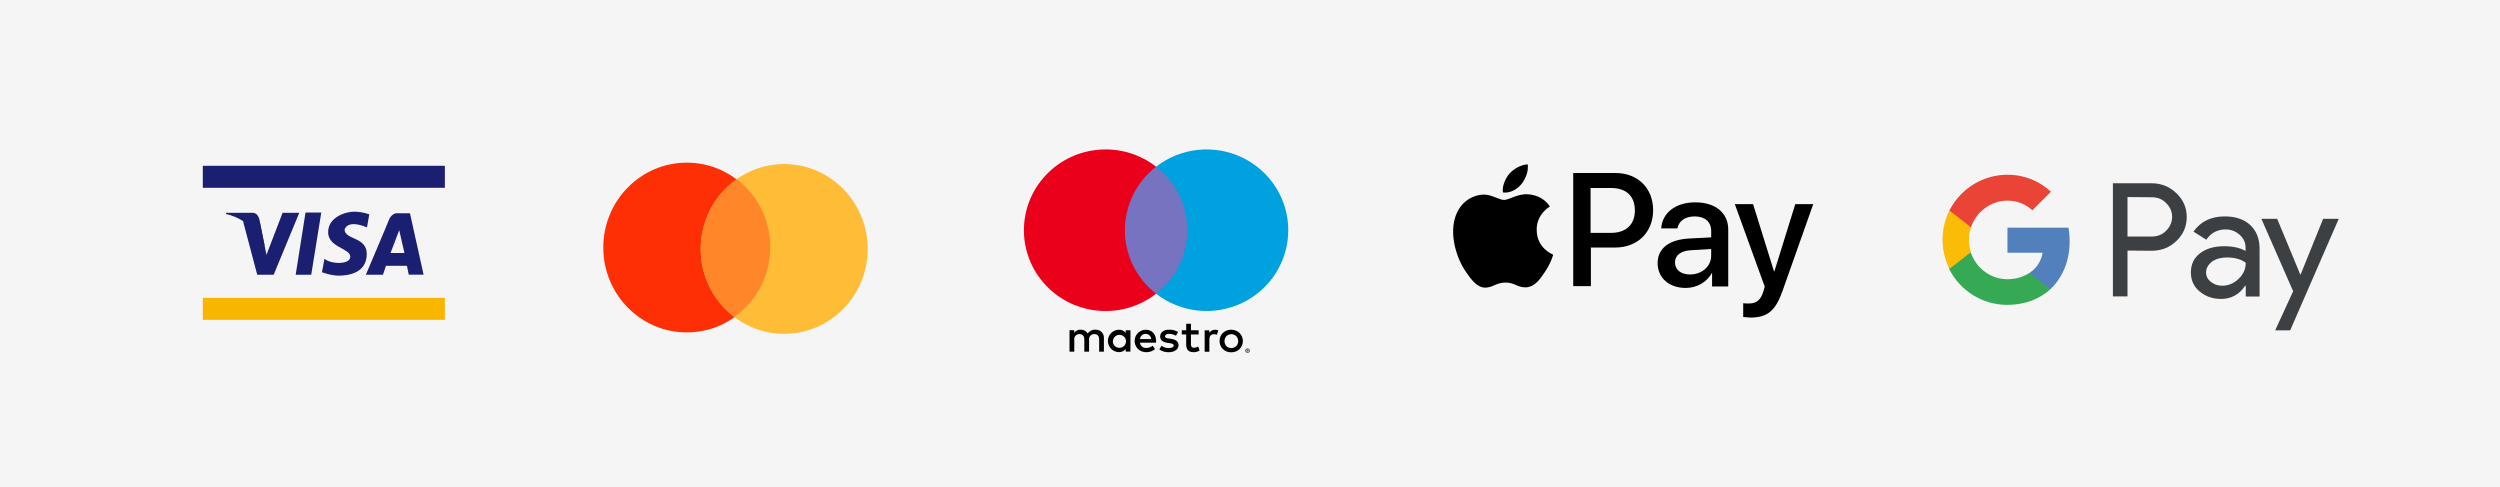
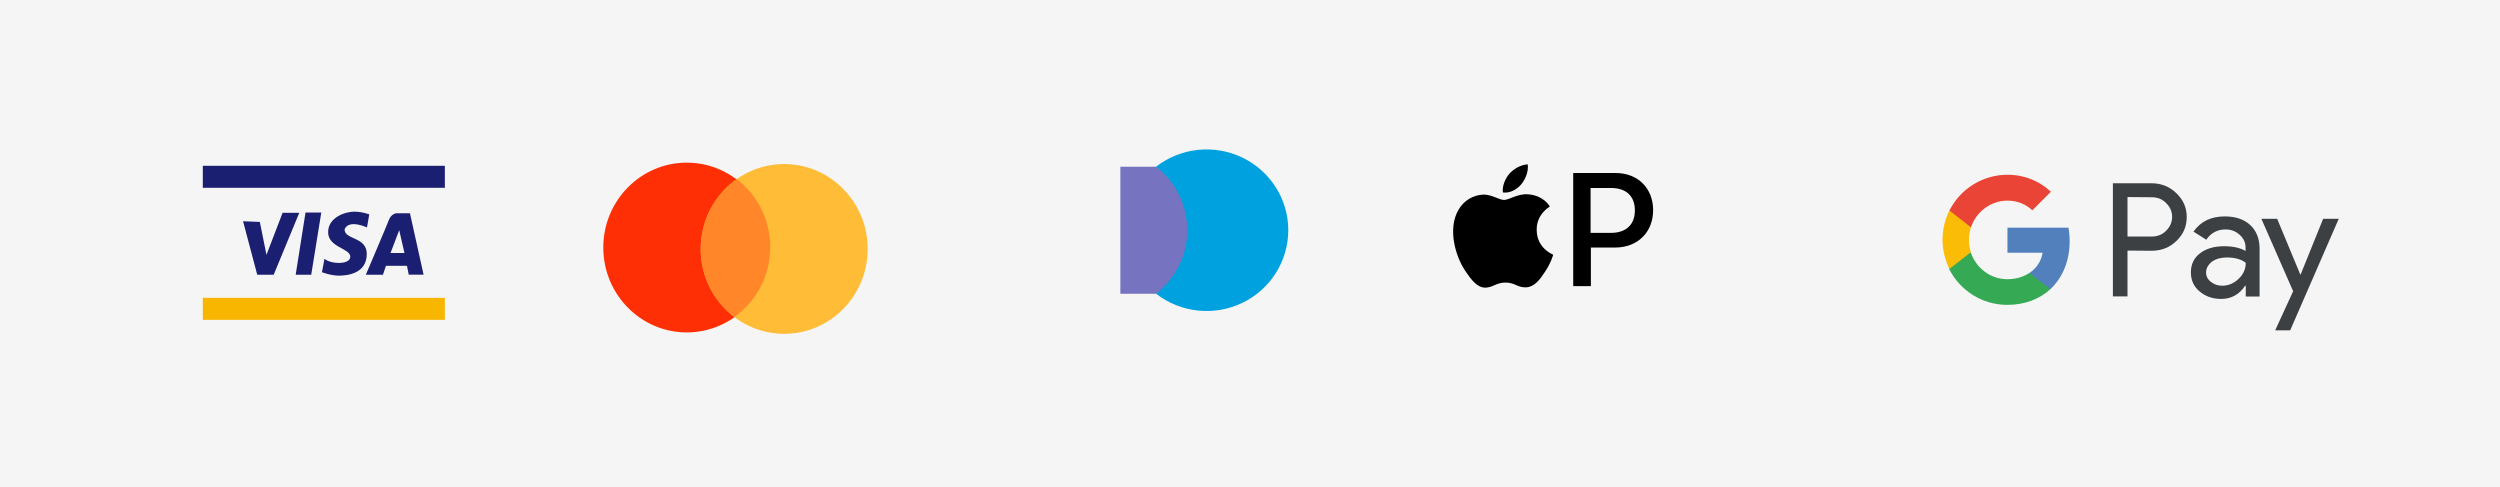
<svg xmlns="http://www.w3.org/2000/svg" width="960" height="187" viewBox="0 0 960 187" fill="none">
  <rect width="960" height="187" fill="#F5F5F5" />
  <path d="M816.962 96.217V113.805H811.352V70.366H826.135C829.925 70.366 833.109 71.654 835.687 74.156C838.34 76.658 839.705 79.691 839.705 83.329C839.705 87.044 838.34 90.077 835.687 92.578C833.109 95.08 829.925 96.293 826.135 96.293L816.962 96.217ZM816.962 75.672V90.835H826.286C828.485 90.835 830.38 90.077 831.821 88.56C833.337 87.044 834.095 85.3 834.095 83.254C834.095 81.282 833.337 79.463 831.821 78.023C830.38 76.506 828.561 75.748 826.286 75.748L816.962 75.672Z" fill="#3C4043" />
  <path d="M854.338 83.102C858.508 83.102 861.768 84.239 864.118 86.438C866.468 88.636 867.681 91.668 867.681 95.535V113.881H862.374V109.711H862.147C859.873 113.123 856.764 114.791 852.898 114.791C849.638 114.791 846.909 113.805 844.635 111.91C842.36 110.015 841.299 107.513 841.299 104.632C841.299 101.524 842.436 99.098 844.786 97.278C847.136 95.459 850.245 94.549 854.111 94.549C857.447 94.549 860.176 95.156 862.298 96.369V95.08C862.298 93.109 861.54 91.517 860.024 90.152C858.508 88.788 856.688 88.105 854.642 88.105C851.533 88.105 849.032 89.394 847.212 92.047L842.284 88.939C845.089 84.997 849.032 83.102 854.338 83.102ZM847.136 104.632C847.136 106.073 847.743 107.286 849.032 108.271C850.245 109.257 851.685 109.711 853.353 109.711C855.703 109.711 857.826 108.802 859.645 107.058C861.465 105.314 862.374 103.268 862.374 100.917C860.631 99.553 858.205 98.871 855.096 98.871C852.822 98.871 850.927 99.401 849.411 100.463C847.894 101.676 847.136 103.04 847.136 104.632Z" fill="#3C4043" />
  <path d="M898.081 84.012L879.432 126.845H873.67L880.569 111.835L868.363 84.012H874.428L883.298 105.391H883.45L892.092 84.012H898.081Z" fill="#3C4043" />
  <path d="M794.746 92.655C794.746 90.836 794.594 89.092 794.291 87.424H770.865V97.052H784.36C783.829 100.236 782.085 102.966 779.356 104.785V111.002H787.392C792.017 106.605 794.746 100.236 794.746 92.655Z" fill="#5280BD" />
  <path d="M779.28 104.786C777.082 106.302 774.201 107.212 770.789 107.212C764.27 107.212 758.735 102.815 756.764 96.902H748.501V103.346C752.595 111.457 761.01 117.067 770.789 117.067C777.537 117.067 783.147 114.869 787.316 111.078L779.28 104.786Z" fill="#36A954" />
  <path d="M756.083 92.049C756.083 90.382 756.387 88.79 756.842 87.273V80.829H748.578C746.91 84.165 745.925 88.031 745.925 92.049C745.925 96.067 746.91 99.858 748.578 103.269L756.842 96.826C756.311 95.309 756.083 93.717 756.083 92.049Z" fill="#FABC06" />
  <path d="M770.867 77.038C774.506 77.038 777.841 78.327 780.419 80.753L787.545 73.627C783.224 69.609 777.614 67.107 770.867 67.107C761.163 67.107 752.672 72.717 748.578 80.829L756.842 87.273C758.813 81.436 764.347 77.038 770.867 77.038Z" fill="#E94435" />
  <path d="M584.235 70.692C585.844 68.624 586.994 65.866 586.649 63.107C584.235 63.222 581.362 64.716 579.638 66.67C578.144 68.394 576.765 71.267 577.11 73.91C579.868 74.255 582.512 72.761 584.235 70.692Z" fill="#000001" />
  <path d="M586.646 74.6C582.739 74.37 579.406 76.784 577.567 76.784C575.729 76.784 572.855 74.715 569.752 74.715C565.73 74.83 562.053 77.013 559.984 80.691C555.847 87.931 558.835 98.619 562.972 104.48C564.926 107.353 567.339 110.571 570.442 110.456C573.43 110.341 574.579 108.503 578.142 108.503C581.705 108.503 582.739 110.456 585.957 110.341C589.175 110.226 591.243 107.468 593.197 104.48C595.495 101.147 596.415 97.93 596.415 97.815C596.3 97.7 590.094 95.401 590.094 88.276C589.979 82.3 594.921 79.427 595.151 79.312C592.507 75.174 588.14 74.715 586.646 74.6Z" fill="#000001" />
  <path d="M620.435 66.44C628.94 66.44 634.801 72.301 634.801 80.691C634.801 89.195 628.825 95.056 620.206 95.056H610.897V109.882H604.116V66.44H620.435ZM610.897 89.425H618.597C624.458 89.425 627.791 86.207 627.791 80.806C627.791 75.289 624.458 72.186 618.597 72.186H610.782V89.425H610.897Z" fill="#000001" />
-   <path d="M636.523 101.032C636.523 95.515 640.776 92.068 648.361 91.608L657.095 91.148V88.735C657.095 85.172 654.681 83.104 650.774 83.104C646.982 83.104 644.683 84.942 644.108 87.701H637.903C638.247 81.954 643.189 77.702 651.004 77.702C658.704 77.702 663.646 81.725 663.646 88.16V109.996H657.44V104.824H657.325C655.486 108.387 651.464 110.57 647.326 110.57C640.891 110.57 636.523 106.663 636.523 101.032ZM657.095 98.159V95.63L649.28 96.09C645.373 96.32 643.189 98.044 643.189 100.802C643.189 103.56 645.488 105.399 648.935 105.399C653.532 105.399 657.095 102.296 657.095 98.159Z" fill="#000001" />
-   <path d="M669.392 121.719V116.432C669.851 116.547 671.001 116.547 671.46 116.547C674.448 116.547 676.057 115.283 677.092 112.065C677.092 111.95 677.666 110.111 677.666 110.111L666.174 78.392H673.184L681.229 104.25H681.344L689.389 78.392H696.284L684.447 111.835C681.689 119.535 678.586 121.948 672.035 121.948C671.575 121.833 669.966 121.833 669.392 121.719Z" fill="#000001" />
-   <path d="M423.898 135.038V129.865C423.959 128.988 423.636 128.127 423.011 127.502C422.386 126.877 421.519 126.547 420.631 126.598C419.457 126.521 418.334 127.084 417.701 128.065C417.124 127.113 416.066 126.55 414.944 126.598C413.971 126.551 413.045 127.017 412.509 127.823V126.807H410.696V135.038H412.524V130.478C412.443 129.907 412.624 129.33 413.02 128.906C413.415 128.482 413.981 128.256 414.563 128.289C415.768 128.289 416.376 129.063 416.376 130.459V135.038H418.207V130.478C418.133 129.908 418.317 129.336 418.71 128.913C419.104 128.491 419.666 128.263 420.246 128.289C421.485 128.289 422.078 129.063 422.078 130.459V135.038H423.898ZM434.093 130.926V126.818H432.262V127.815C431.639 127.02 430.665 126.57 429.649 126.609C427.293 126.677 425.419 128.586 425.419 130.917C425.419 133.248 427.293 135.156 429.649 135.225C430.668 135.262 431.639 134.814 432.262 134.018V135.019H434.074L434.093 130.926ZM427.357 130.926C427.437 129.574 428.595 128.532 429.964 128.583C431.333 128.633 432.41 129.755 432.389 131.11C432.368 132.465 431.256 133.554 429.887 133.563C429.185 133.58 428.508 133.304 428.022 132.802C427.537 132.3 427.288 131.619 427.338 130.926H427.357ZM472.821 126.616C473.414 126.616 474.007 126.728 474.558 126.945C475.626 127.358 476.478 128.183 476.918 129.231C477.379 130.332 477.379 131.568 476.922 132.674C476.483 133.722 475.63 134.547 474.562 134.959C473.413 135.401 472.139 135.401 470.99 134.959C469.931 134.539 469.087 133.716 468.648 132.674C468.193 131.569 468.191 130.332 468.645 129.227C469.084 128.187 469.928 127.364 470.986 126.945C471.564 126.71 472.179 126.586 472.798 126.59L472.817 126.616H472.821ZM472.821 128.342C472.466 128.336 472.113 128.399 471.783 128.528C471.144 128.784 470.643 129.294 470.404 129.933C470.137 130.622 470.137 131.384 470.404 132.073C470.643 132.712 471.143 133.222 471.783 133.477C472.785 133.862 473.922 133.652 474.717 132.935C474.958 132.688 475.146 132.395 475.268 132.073C475.535 131.384 475.535 130.622 475.268 129.933C475.146 129.612 474.958 129.32 474.717 129.074C474.469 128.834 474.173 128.649 473.848 128.528C473.519 128.38 473.163 128.299 472.802 128.289L472.817 128.342H472.821ZM443.941 130.926C443.941 128.342 442.318 126.616 439.991 126.616C438.435 126.638 437.008 127.48 436.249 128.825C435.49 130.169 435.513 131.812 436.311 133.134C437.109 134.457 438.559 135.258 440.116 135.236C441.355 135.273 442.571 134.862 443.522 134.078L442.654 132.752C441.965 133.297 441.112 133.6 440.229 133.611C438.984 133.716 437.88 132.823 437.737 131.595H443.915C443.941 131.382 443.941 131.165 443.941 130.922V130.926ZM437.745 130.202C437.815 129.064 438.783 128.185 439.935 128.211C441.074 128.188 442.017 129.082 442.042 130.209L437.745 130.202ZM451.565 128.909C450.77 128.456 449.87 128.211 448.952 128.2C447.955 128.2 447.366 128.566 447.366 129.171C447.366 129.768 447.993 129.873 448.775 129.978L449.647 130.097C451.46 130.358 452.555 131.117 452.555 132.562C452.555 134.011 451.165 135.251 448.767 135.251C447.483 135.285 446.222 134.91 445.168 134.183L446.037 132.786C446.841 133.372 447.816 133.679 448.812 133.649C450.047 133.649 450.712 133.286 450.712 132.648C450.712 132.185 450.24 131.927 449.247 131.789L448.378 131.666C446.509 131.408 445.501 130.583 445.501 129.238C445.501 127.599 446.86 126.598 448.986 126.598C450.176 126.56 451.35 126.859 452.373 127.46L451.565 128.909ZM460.281 128.443H457.324V132.159C457.324 133.017 457.622 133.54 458.528 133.54C459.094 133.52 459.645 133.358 460.129 133.07L460.654 134.605C459.975 135.027 459.189 135.247 458.389 135.243C456.244 135.243 455.496 134.104 455.496 132.192V128.446H453.804V126.811H455.496V124.308H457.324V126.811H460.281V128.446V128.443ZM466.545 126.598C466.983 126.598 467.421 126.676 467.833 126.822L467.278 128.547C466.917 128.406 466.532 128.336 466.145 128.342C464.959 128.342 464.4 129.1 464.4 130.459V135.072H462.588V126.84H464.381V127.841C464.834 127.071 465.678 126.608 466.579 126.635L466.541 126.598H466.545ZM479.074 133.839C479.298 133.836 479.515 133.919 479.678 134.071C479.877 134.261 479.964 134.539 479.909 134.807C479.854 135.076 479.665 135.298 479.407 135.396C479.302 135.443 479.189 135.467 479.074 135.467C478.738 135.464 478.433 135.269 478.293 134.967C478.161 134.66 478.233 134.304 478.474 134.071C478.626 133.93 478.824 133.847 479.033 133.839H479.074ZM479.074 135.296C479.245 135.298 479.409 135.23 479.527 135.109C479.716 134.928 479.774 134.652 479.674 134.412C479.574 134.172 479.337 134.016 479.074 134.018C478.901 134.019 478.736 134.088 478.614 134.209C478.388 134.452 478.388 134.825 478.614 135.068C478.734 135.192 478.9 135.262 479.074 135.262V135.296ZM479.127 134.269C479.209 134.265 479.289 134.29 479.354 134.34C479.407 134.384 479.437 134.452 479.429 134.519C479.437 134.579 479.414 134.631 479.373 134.676C479.321 134.721 479.256 134.747 479.188 134.75L479.441 135.038H479.24L479.006 134.75H478.927V135.038H478.761V134.242L479.127 134.269ZM478.938 134.418V134.623H479.127C479.162 134.634 479.198 134.634 479.233 134.623C479.244 134.6 479.244 134.572 479.233 134.549C479.247 134.523 479.247 134.492 479.233 134.467C479.198 134.456 479.162 134.456 479.127 134.467L478.938 134.414V134.418Z" fill="black" />
  <path d="M430.215 64.024H457.667V112.798H430.215V64.024Z" fill="#7673C0" />
-   <path d="M431.96 88.411C431.95 78.889 436.368 69.892 443.941 64.013C431.079 54.015 412.607 55.471 401.508 67.358C390.409 79.244 390.409 97.571 401.508 109.458C412.607 121.345 431.079 122.8 443.941 112.802C436.37 106.925 431.952 97.931 431.96 88.411Z" fill="#EB001B" />
  <path d="M494.692 88.411C494.688 100.286 487.83 111.117 477.03 116.306C466.231 121.496 453.384 120.134 443.941 112.798C451.508 106.916 455.925 97.924 455.925 88.406C455.925 78.887 451.508 69.895 443.941 64.013C453.384 56.673 466.234 55.308 477.036 60.498C487.839 65.689 494.697 76.522 494.7 88.4L494.692 88.411Z" fill="#00A1DF" />
  <path d="M263.723 127.646C281.428 127.646 295.78 113.053 295.78 95.051C295.78 77.049 281.428 62.455 263.723 62.455C246.018 62.455 231.666 77.049 231.666 95.051C231.666 113.053 246.018 127.646 263.723 127.646Z" fill="#FF2F05" />
  <path d="M301.125 128.189C318.829 128.189 333.182 113.596 333.182 95.594C333.182 77.592 318.829 62.998 301.125 62.998C283.42 62.998 269.067 77.592 269.067 95.594C269.067 113.596 283.42 128.189 301.125 128.189Z" fill="#FFBC37" />
  <path fill-rule="evenodd" clip-rule="evenodd" d="M282.893 68.782C290.717 74.726 295.782 84.217 295.782 94.91C295.782 106.025 290.311 115.84 281.957 121.723C274.133 115.78 269.067 106.289 269.067 95.595C269.067 84.481 274.539 74.666 282.893 68.782Z" fill="#FF8729" />
  <path d="M93.335 84.959L98.777 105.496H105.094L114.923 81.711H108.515L102.323 97.861L99.778 85.223L93.335 84.959Z" fill="#1A1F71" />
  <path d="M117.316 81.623L113.542 105.496H119.511L123.37 81.623H117.316Z" fill="#1A1F71" />
  <path d="M140.921 87.328L141.798 82.328C139.941 81.651 137.983 81.295 136.007 81.276C132.846 81.276 126.001 83.294 126.001 89.171C126.001 95.048 134.51 95.315 134.51 98.56C134.51 101.805 126.876 101.458 124.594 99.353L123.633 104.53C123.633 104.53 127.055 105.848 130.125 105.848C133.196 105.848 140.837 105.145 140.837 97.511C140.837 90.838 132.322 92.156 132.322 88.12C132.322 88.12 133.198 84.083 140.922 87.327L140.921 87.328Z" fill="#1A1F71" />
  <path fill-rule="evenodd" clip-rule="evenodd" d="M147.064 105.495H140.482C140.482 105.495 148.515 86.639 149.348 84.433C150.229 82.107 152.155 81.889 152.155 81.889H157.421L162.656 105.465H156.951L156.279 102.071H148.206L147.064 105.495ZM149.958 97.158H155.313L153.295 88.381L149.958 97.158Z" fill="#1A1F71" />
-   <path d="M101.653 94.554L99.775 85.224C99.775 85.224 99.522 81.719 97.025 81.719H86.827V82.205C86.827 82.205 96.911 83.877 101.651 94.555L101.653 94.554Z" fill="#1A1F71" />
  <path d="M170.825 114.366H77.875V122.816H170.825V114.366Z" fill="#F8B600" />
  <path d="M170.825 63.664H77.875V72.114H170.825V63.664Z" fill="#1A1F71" />
</svg>